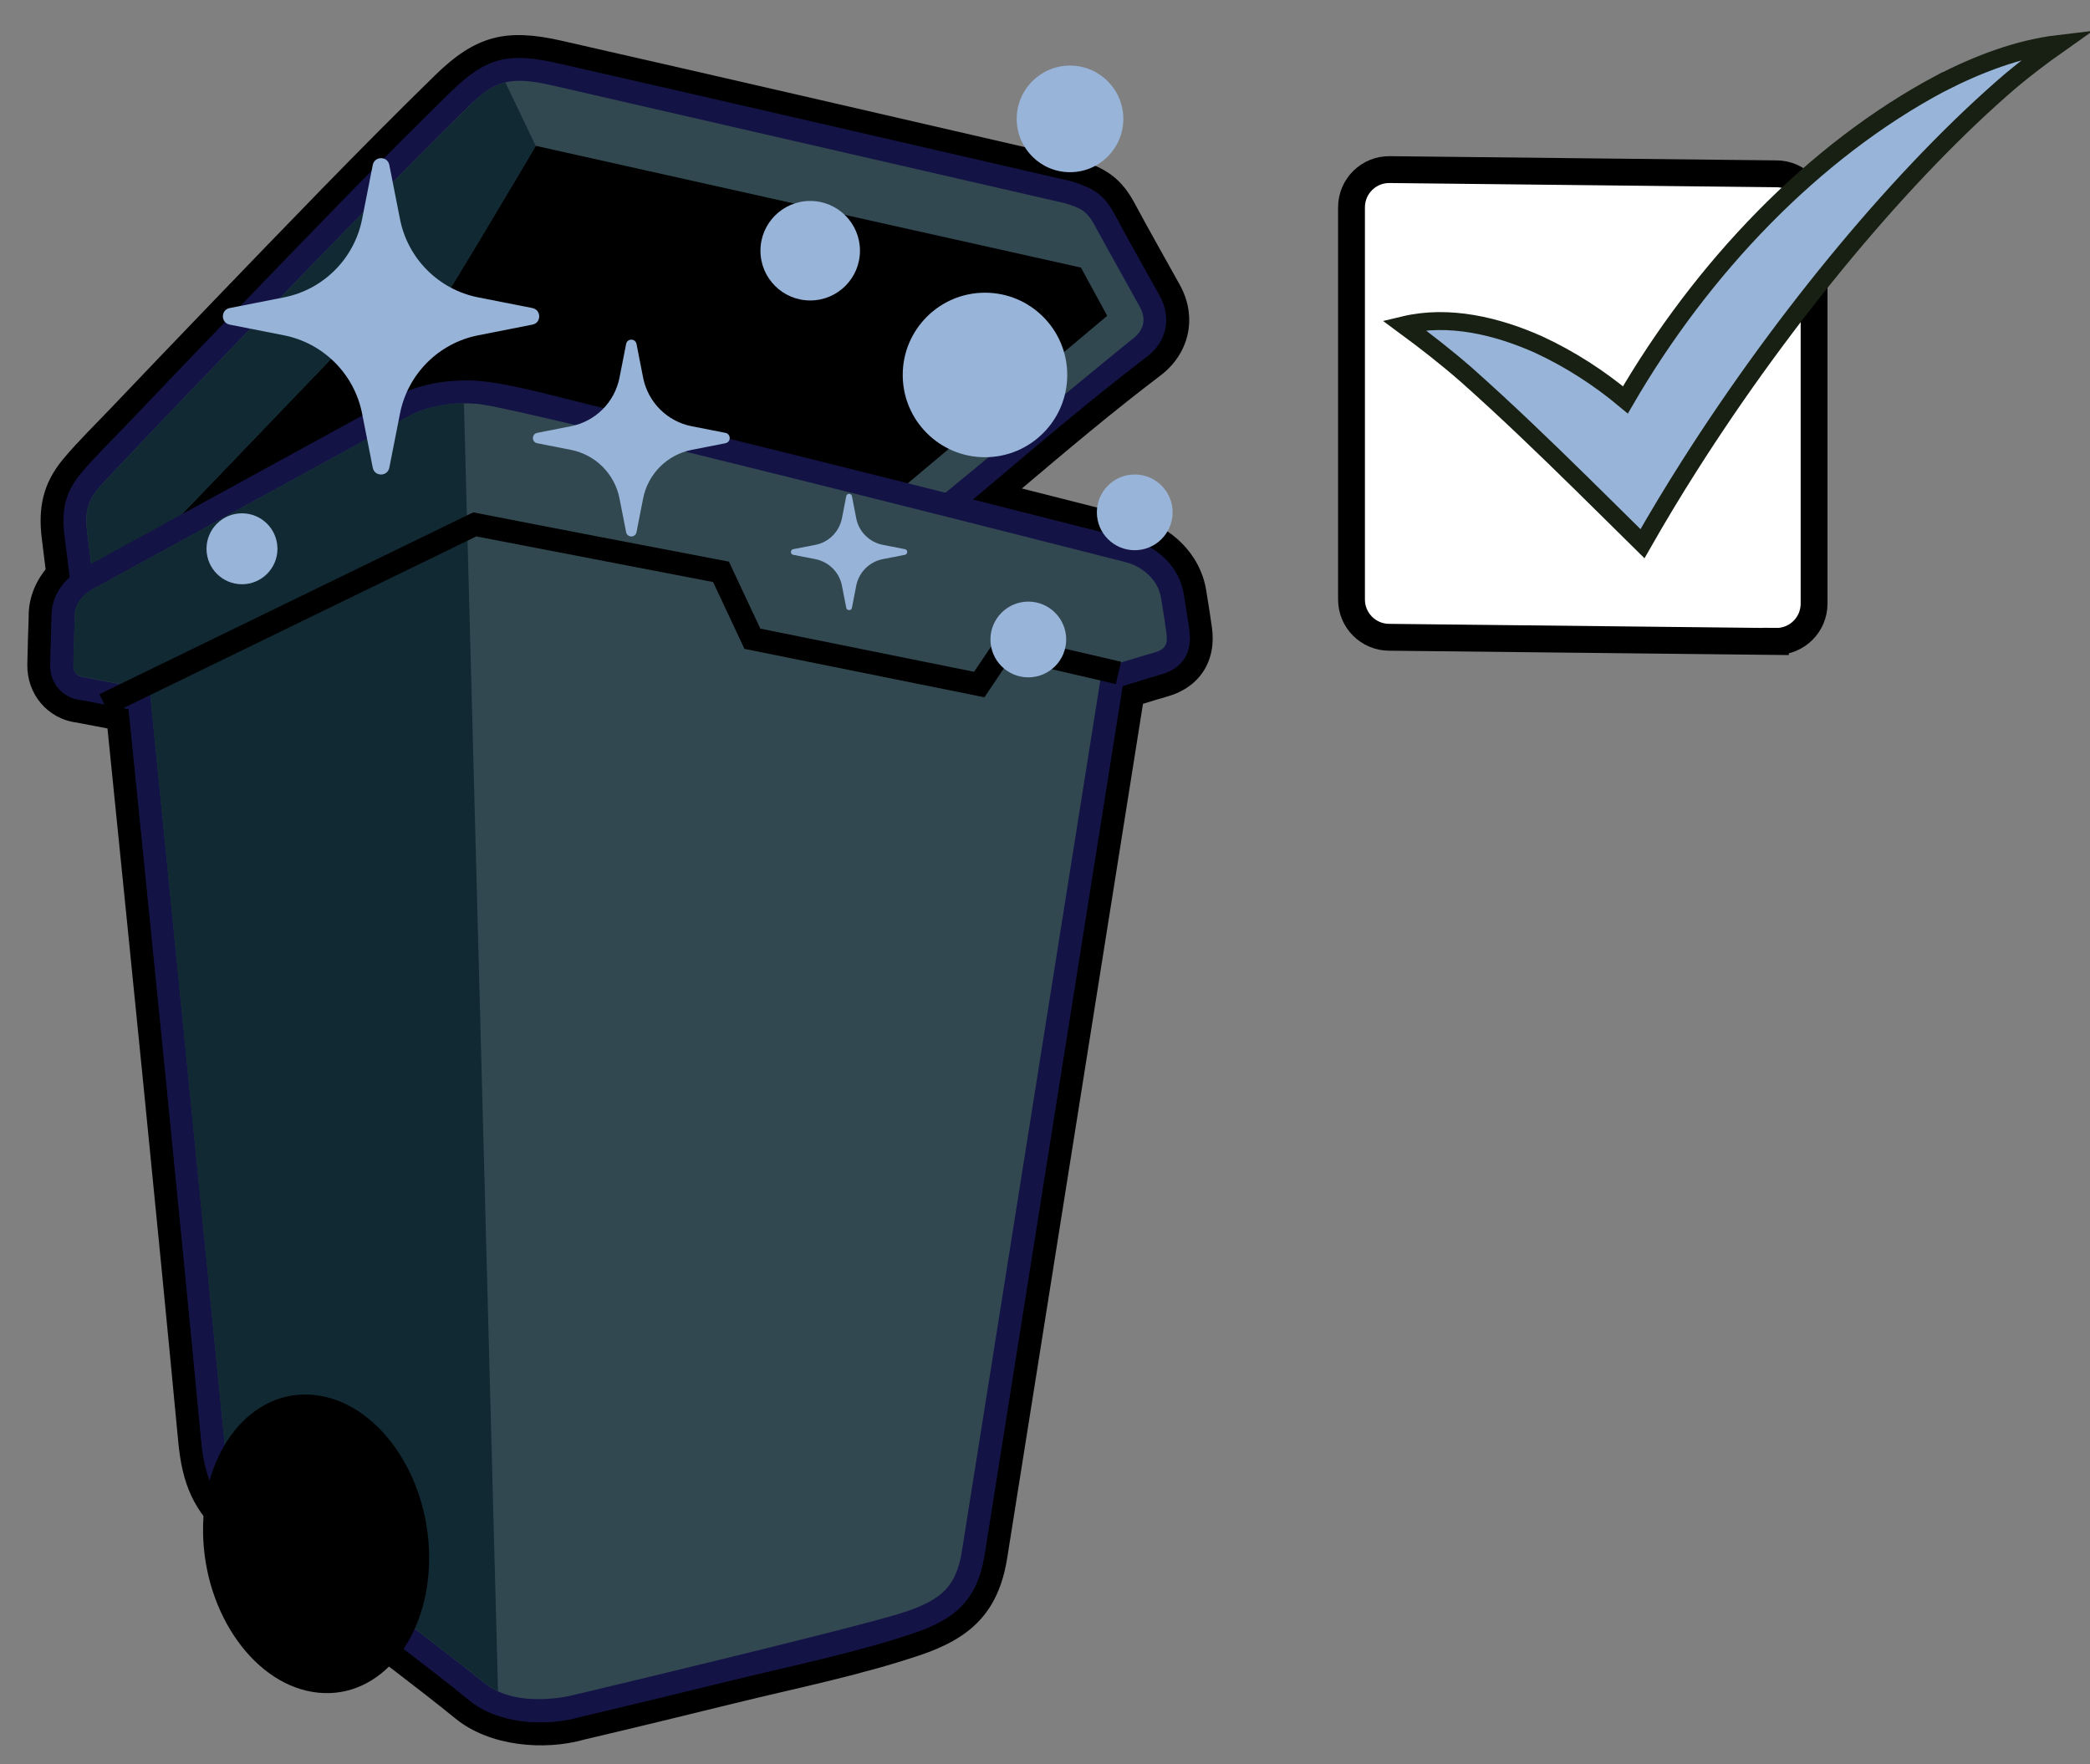
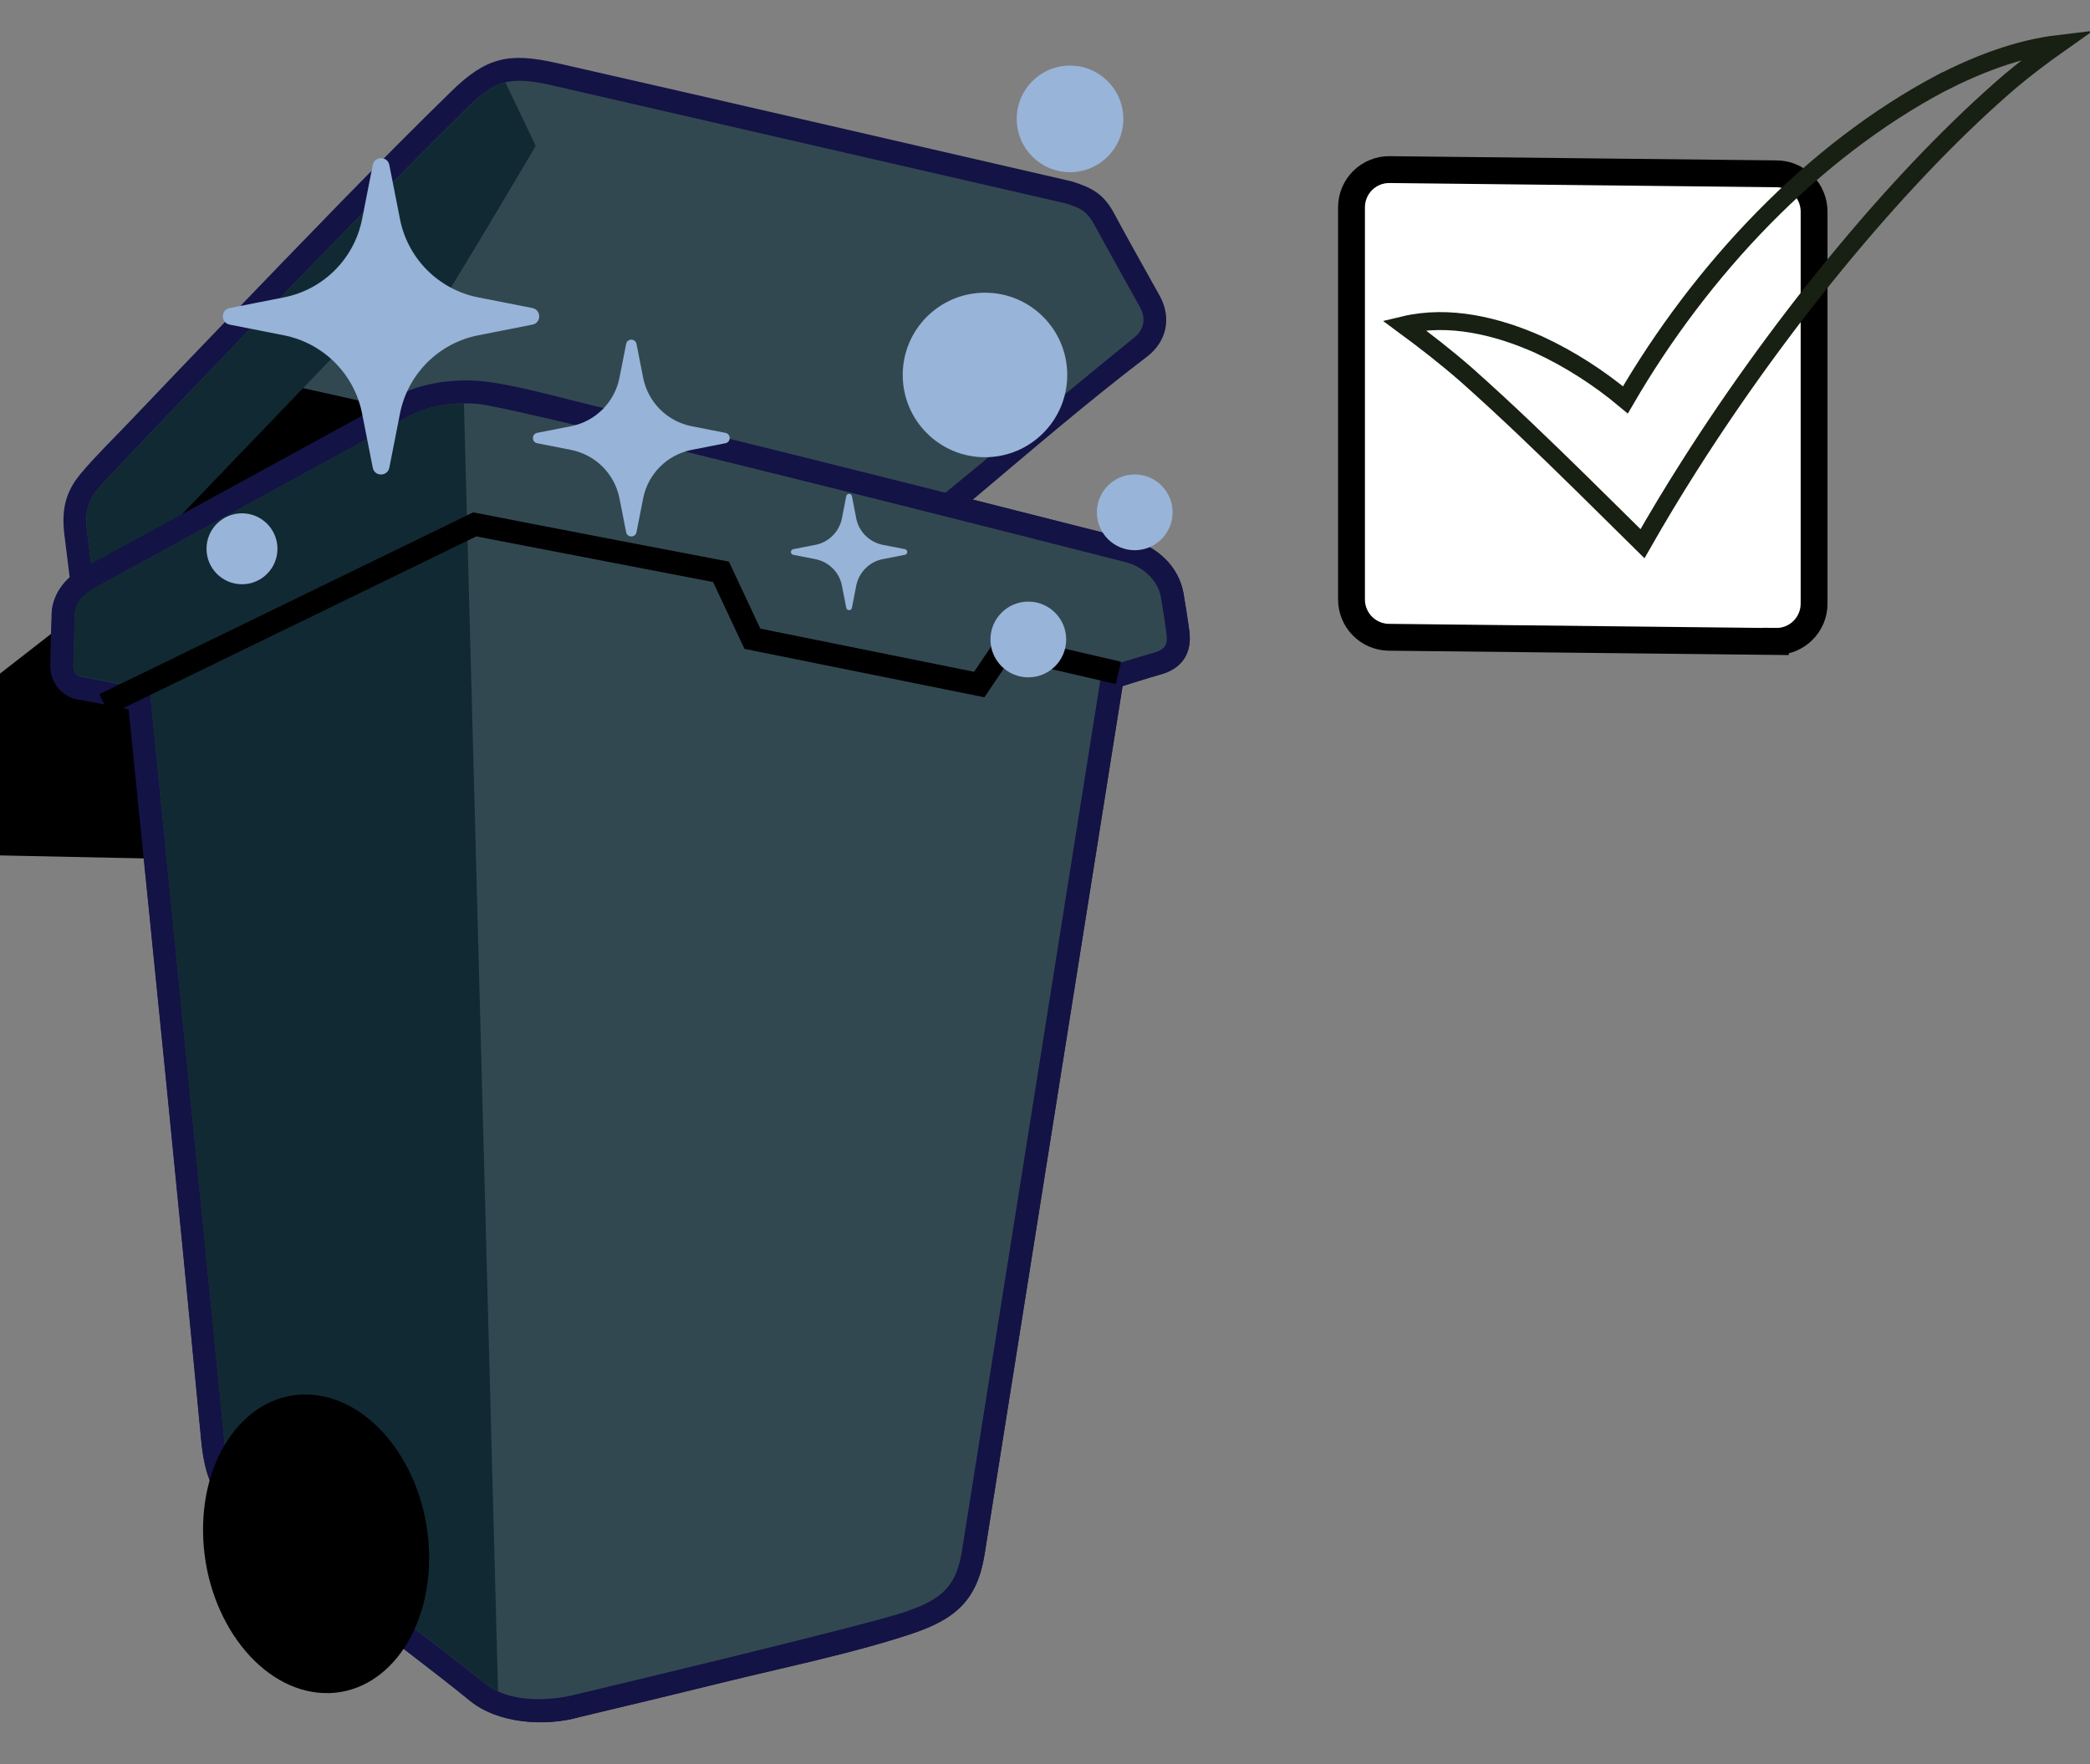
<svg xmlns="http://www.w3.org/2000/svg" viewBox="0 0 218 184">
  <rect x="0" y="0" width="218" height="184" fill="#808080" stroke="none" />
  <defs>
    <style>
      .cls-1 {
        fill: #324851;
      }

      .cls-1, .cls-2, .cls-3, .cls-4 {
        fill-rule: evenodd;
      }

      .cls-2 {
        fill: #112933;
      }

      .cls-5 {
        fill: #fff;
        stroke: #000;
        stroke-width: 2.8px;
      }

      .cls-5, .cls-6 {
        stroke-miterlimit: 10;
      }

      .cls-7 {
        fill: #97b3d8;
      }

      .cls-6 {
        fill: none;
        stroke: #172012;
        stroke-width: 1.87px;
      }

      .cls-8 {
        fill: #99b4d9;
      }

      .cls-4 {
        fill: #131345;
      }
    </style>
  </defs>
  <g id="dark_color_outline_2" data-name="dark color outline 2">
    <path class="cls-5" d="M185.23,66.91l-40.36-.44c-2.16-.02-3.9-1.78-3.9-3.94V21.63c0-2.2,1.79-3.97,3.99-3.94l40.36.44c2.16.02,3.9,1.78,3.9,3.94v40.89c0,2.2-1.79,3.97-3.99,3.94Z" />
  </g>
  <g id="bright_color_fill" data-name="bright color fill">
-     <path class="cls-8" d="M202.43,8.68c-13.36,7.1-24.95,19.36-32.89,33.03-2.74-2.29-5.76-4.24-9.01-5.75-4.33-1.94-9.37-3.17-14.09-2.04,2.24,1.65,4.45,3.37,6.53,5.19,4.15,3.69,8.12,7.52,12.06,11.39,2.1,2.06,4.19,4.14,6.29,6.21,1.54-2.7,3.16-5.4,4.86-8.07,9.98-15.72,22.45-30.71,33.55-40.22,1.59-1.33,3.25-2.59,5.02-3.84-4.31.51-8.46,2.13-12.32,4.1Z" />
-   </g>
+     </g>
  <g id="dark_color_outline" data-name="dark color outline">
    <path class="cls-6" d="M202.43,8.68c-13.36,7.1-24.95,19.36-32.89,33.03-2.74-2.29-5.76-4.24-9.01-5.75-4.33-1.94-9.37-3.17-14.09-2.04,2.24,1.65,4.45,3.37,6.53,5.19,4.15,3.69,8.12,7.52,12.06,11.39,2.1,2.06,4.19,4.14,6.29,6.21,1.54-2.7,3.16-5.4,4.86-8.07,9.98-15.72,22.45-30.71,33.55-40.22,1.59-1.33,3.25-2.59,5.02-3.84-4.31.51-8.46,2.13-12.32,4.1Z" />
    <g>
-       <path class="cls-3" d="M4.76,59.4l-.4-3.22c-.4-3.21.12-5.77,2.23-8.3,1.59-1.9,3.38-3.63,5.09-5.43,3.51-3.69,7.03-7.36,10.56-11.03,7.63-7.92,15.25-15.86,23.11-23.54,4.3-4.21,7.46-4.95,13.28-3.62,17.87,4.06,35.72,8.2,53.58,12.31.13.03.26.06.38.11,2.77.88,4.36,1.91,5.77,4.54,1.53,2.86,3.14,5.67,4.71,8.51,1.85,3.35,1,7.15-2.04,9.45-4.95,3.75-9.7,7.76-14.44,11.77,3.99,1.01,7.99,2.03,11.98,3.04,3.61.92,6.6,3.78,7.23,7.51.22,1.31.42,2.61.61,3.93.49,3.49-1.25,6.25-4.65,7.22-.85.24-1.7.5-2.54.76l-14.16,89.08c-.91,5.71-3.82,8.39-9.15,10.17-6.29,2.11-12.89,3.43-19.33,5.01-5.21,1.28-10.42,2.55-15.58,3.76-4.24,1.21-9.92.72-13.47-2.16-4.08-3.31-8.31-6.45-12.48-9.65-3.86-2.96-7.88-5.8-11.52-9.03-3.37-2.99-4.52-5.8-4.94-10.23-2.35-24.8-4.87-49.59-7.38-74.38l-3.19-.61c-3.06-.38-5.22-2.97-5.17-6.05.03-1.64.08-3.28.14-4.92-.04-1.84.62-3.59,1.76-5Z" />
      <path class="cls-4" d="M7.27,60.22l-.54-4.34c-.32-2.55,0-4.45,1.69-6.48,1.49-1.78,3.38-3.62,4.99-5.31,3.5-3.68,7.02-7.35,10.55-11.02,7.6-7.89,15.23-15.84,23.06-23.49,3.69-3.61,6.01-4.15,11.08-3,17.86,4.06,35.72,8.2,53.57,12.31.07.02.13.03.19.05,2.14.68,3.27,1.31,4.39,3.39,1.53,2.86,3.15,5.69,4.72,8.53,1.27,2.31.72,4.81-1.39,6.39-6.05,4.6-12.15,9.85-18.1,14.86,5.5,1.39,11,2.79,16.49,4.18,2.69.68,4.99,2.79,5.47,5.59.22,1.29.42,2.56.6,3.86.32,2.29-.67,3.94-2.94,4.59-1.34.38-2.68.81-4.01,1.22l-14.39,90.55c-.76,4.8-3.06,6.77-7.54,8.28-5.9,1.98-13.04,3.46-19.14,4.95-5.21,1.28-10.44,2.55-15.61,3.77-3.51,1-8.43.69-11.37-1.7-4.08-3.31-8.36-6.49-12.53-9.7-3.69-2.83-7.93-5.85-11.38-8.92-2.91-2.58-3.78-4.84-4.14-8.66-2.41-25.39-4.99-50.79-7.56-76.17l-5.03-.97c-1.85-.19-3.17-1.73-3.14-3.63.03-1.65.09-3.31.14-4.96-.06-1.64.7-3.12,1.88-4.17Z" />
      <path class="cls-1" d="M10.29,65.15l-1.19-9.57c-.23-1.84-.12-3.12,1.16-4.65,1.07-1.28,27.25-28.71,38.43-39.65,2.87-2.81,4.31-3.42,8.88-2.38,2.67.61,53.57,12.31,53.57,12.31,1.45.47,2.18.7,3.01,2.24.94,1.75,3.65,6.58,4.74,8.56.67,1.21.48,2.41-.73,3.32-1.33,1-44.09,36.33-44.09,36.33l-63.77-6.53Z" />
-       <path class="cls-3" d="M11.91,60.99l25.41-26.46,5.22,2.61c3.85-5.79,13.34-21.93,13.34-21.93l56.87,12.7,2.74,5.03-39.74,33.38-63.37-1.33-.47-4.01Z" />
+       <path class="cls-3" d="M11.91,60.99c3.85-5.79,13.34-21.93,13.34-21.93l56.87,12.7,2.74,5.03-39.74,33.38-63.37-1.33-.47-4.01Z" />
      <path class="cls-2" d="M13.49,59.36l23.83-24.82,5.22,2.61c3.85-5.79,13.34-21.93,13.34-21.93l-3.16-6.61c-1.54.35-2.62,1.32-4.02,2.69C37.51,22.22,11.33,49.66,10.26,50.94c-1.28,1.53-1.38,2.81-1.16,4.65l.72,5.78,3.67-2.01Z" />
      <path class="cls-4" d="M117.09,71.56l-14.39,90.55c-.76,4.8-3.06,6.78-7.55,8.28-5.9,1.98-13.04,3.46-19.14,4.95-5.22,1.28-10.44,2.55-15.61,3.77-3.51,1-8.43.69-11.37-1.7-4.08-3.31-8.36-6.5-12.53-9.7-3.69-2.83-7.93-5.85-11.39-8.92-2.91-2.58-3.78-4.84-4.14-8.66-2.41-25.39-4.99-50.79-7.56-76.16l-5.03-.97c-1.85-.19-3.18-1.74-3.14-3.64.03-1.65.09-3.31.14-4.96-.08-2.13,1.23-4,3.06-5l32.94-18.02c2.33-1.44,5.95-1.87,8.67-1.64,3.34.29,8.46,1.76,11.79,2.56,7.18,1.71,14.35,3.49,21.52,5.27,11.55,2.88,23.09,5.8,34.62,8.73,2.69.68,4.99,2.79,5.47,5.59.22,1.29.42,2.56.6,3.86.32,2.29-.67,3.95-2.94,4.59-1.34.38-2.68.81-4.01,1.22Z" />
      <path class="cls-1" d="M9.59,61.5l32.99-18.05s2.74-1.71,7.26-1.32c4.26.37,61.04,14.84,67.55,16.5,1.77.45,3.38,1.82,3.7,3.67.36,2.14.36,2.19.58,3.79.14,1.04-.06,1.62-1.22,1.96-1.75.5-5.48,1.65-5.48,1.65l-14.63,92.04c-.58,3.68-2.05,5.08-5.94,6.39-4.54,1.53-34.59,8.67-34.59,8.67,0,0-5.81,1.55-9.26-1.24-4.47-3.63-21.14-16.16-23.83-18.55-2.37-2.1-3.03-3.75-3.35-7.1-.51-5.42-7.74-77.95-7.74-77.95l-6.9-1.33s-1.09-.03-1.07-1.21c.02-1.18.14-5.03.14-5.03-.08-1.24.76-2.31,1.81-2.88Z" />
      <path class="cls-2" d="M51.95,176.41l-3.56-134.35c-3.65.03-5.81,1.38-5.81,1.38L9.59,61.49c-1.05.58-1.89,1.65-1.81,2.88,0,0-.12,3.84-.14,5.02-.02,1.18,1.07,1.21,1.07,1.21l6.9,1.33s7.23,72.54,7.74,77.95c.32,3.35.98,5,3.35,7.1,2.7,2.39,19.37,14.92,23.83,18.55.44.35.91.64,1.41.87Z" />
      <path class="cls-3" d="M10.38,72.4l38.98-18.96c8.88,1.74,17.78,3.44,26.67,5.14l3.28,6.99,22.29,4.5,2.69-3.98,12.64,2.93-.54,2.33-11.05-2.56-2.66,3.94-25.03-5.05-3.27-6.97-24.7-4.76-38.26,18.61-1.05-2.15Z" />
      <path class="cls-3" d="M32.78,145.5c6.51.68,11.88,8.18,11.98,16.75.1,8.58-5.09,14.98-11.6,14.3-6.51-.68-11.88-8.18-11.98-16.75-.1-8.58,5.09-14.98,11.6-14.3Z" />
      <path class="cls-3" d="M28.47,152.07c3.15.04,6.05,4.31,6.49,9.53.43,5.22-1.76,9.42-4.91,9.38-3.15-.04-6.05-4.31-6.49-9.53-.44-5.22,1.76-9.42,4.91-9.38Z" />
    </g>
  </g>
  <g id="logo">
    <path class="cls-7" d="M88.86,51.75l.45,2.31c.27,1.4,1.37,2.49,2.77,2.77l2.31.45c.32.06.32.52,0,.59l-2.31.45c-1.4.27-2.49,1.37-2.77,2.77l-.45,2.31c-.06.32-.52.32-.59,0l-.45-2.31c-.27-1.4-1.37-2.49-2.77-2.77l-2.31-.45c-.32-.06-.32-.52,0-.59l2.31-.45c1.4-.27,2.49-1.37,2.77-2.77l.45-2.31c.06-.32.52-.32.59,0Z" />
    <circle class="cls-8" cx="118.36" cy="53.44" r="3.95" />
    <path class="cls-8" d="M107.26,70.65c-2.18,0-3.95-1.77-3.95-3.95s1.77-3.95,3.95-3.95,3.95,1.77,3.95,3.95-1.77,3.95-3.95,3.95" />
    <circle class="cls-8" cx="102.74" cy="39.11" r="8.58" />
    <circle class="cls-8" cx="111.61" cy="12.4" r="5.56" />
    <path class="cls-7" d="M40.61,17.21l1.11,5.64c.81,4.13,4.04,7.36,8.17,8.17l5.64,1.11c.95.19.95,1.55,0,1.73l-5.64,1.11c-4.13.81-7.36,4.04-8.17,8.17l-1.11,5.64c-.19.95-1.55.95-1.73,0l-1.11-5.64c-.81-4.13-4.04-7.36-8.17-8.17l-5.64-1.11c-.95-.19-.95-1.55,0-1.73l5.64-1.11c4.13-.81,7.36-4.04,8.17-8.17l1.11-5.64c.19-.95,1.55-.95,1.73,0Z" />
    <path class="cls-7" d="M66.39,35.87l.69,3.51c.5,2.57,2.51,4.58,5.08,5.08l3.51.69c.59.12.59.96,0,1.08l-3.51.69c-2.57.5-4.58,2.51-5.08,5.08l-.69,3.51c-.12.59-.96.59-1.08,0l-.69-3.51c-.5-2.57-2.51-4.58-5.08-5.08l-3.51-.69c-.59-.12-.59-.96,0-1.08l3.51-.69c2.57-.5,4.58-2.51,5.08-5.08l.69-3.51c.12-.59.96-.59,1.08,0Z" />
    <circle class="cls-8" cx="25.24" cy="57.24" r="3.7" />
-     <circle class="cls-8" cx="84.51" cy="26.15" r="5.19" />
  </g>
</svg>